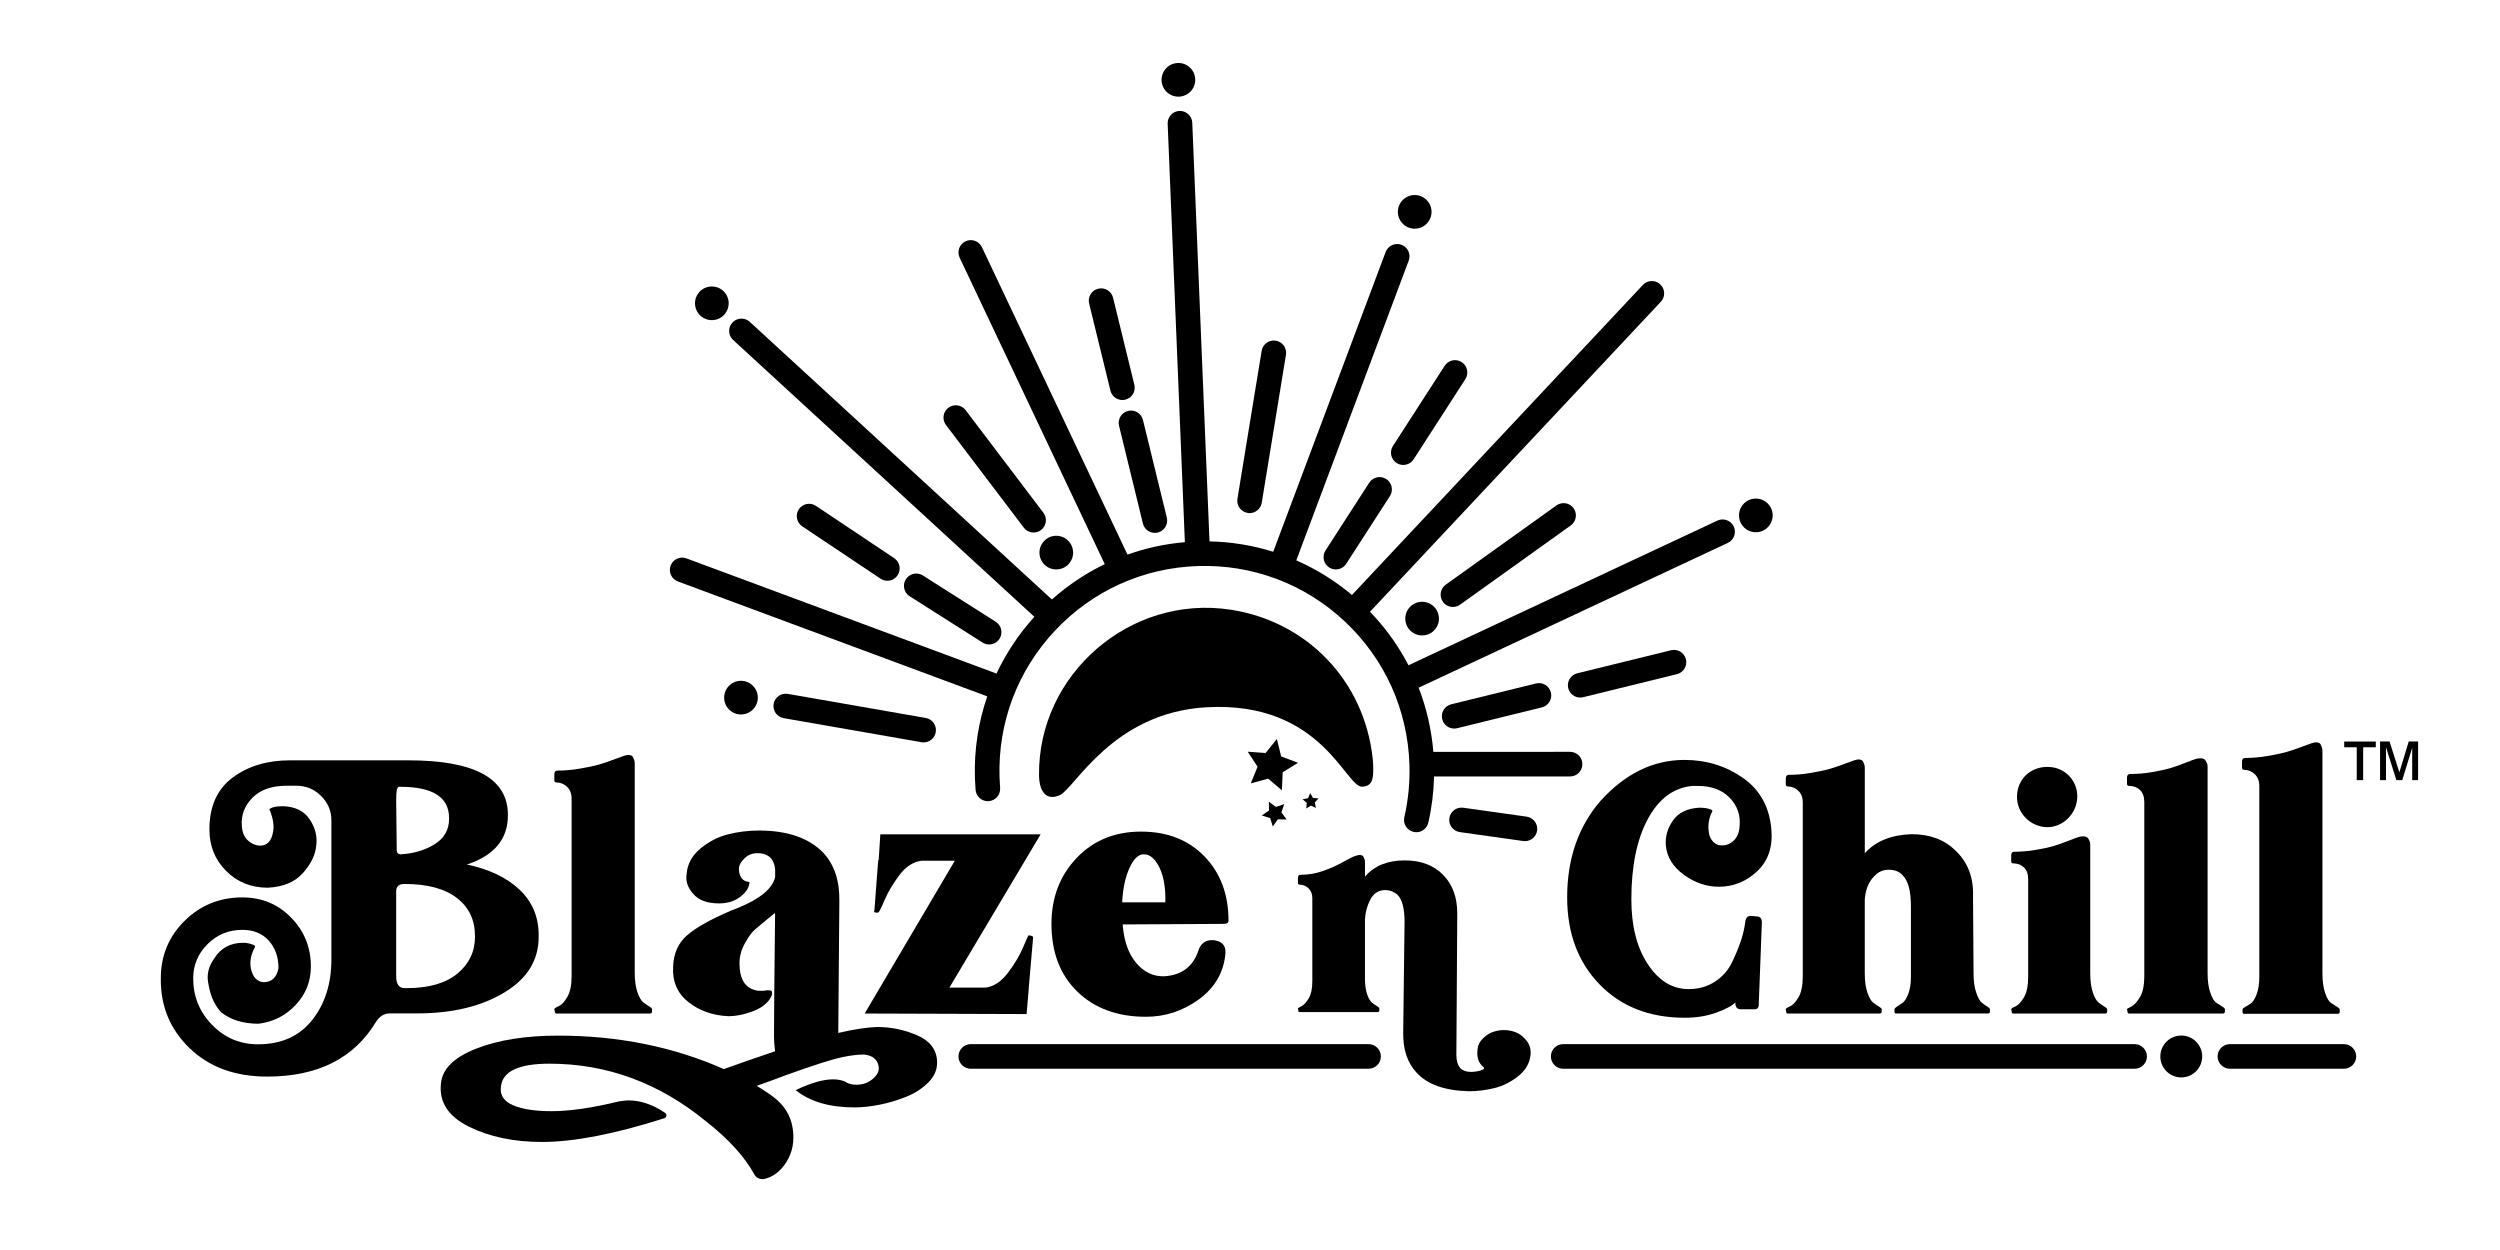
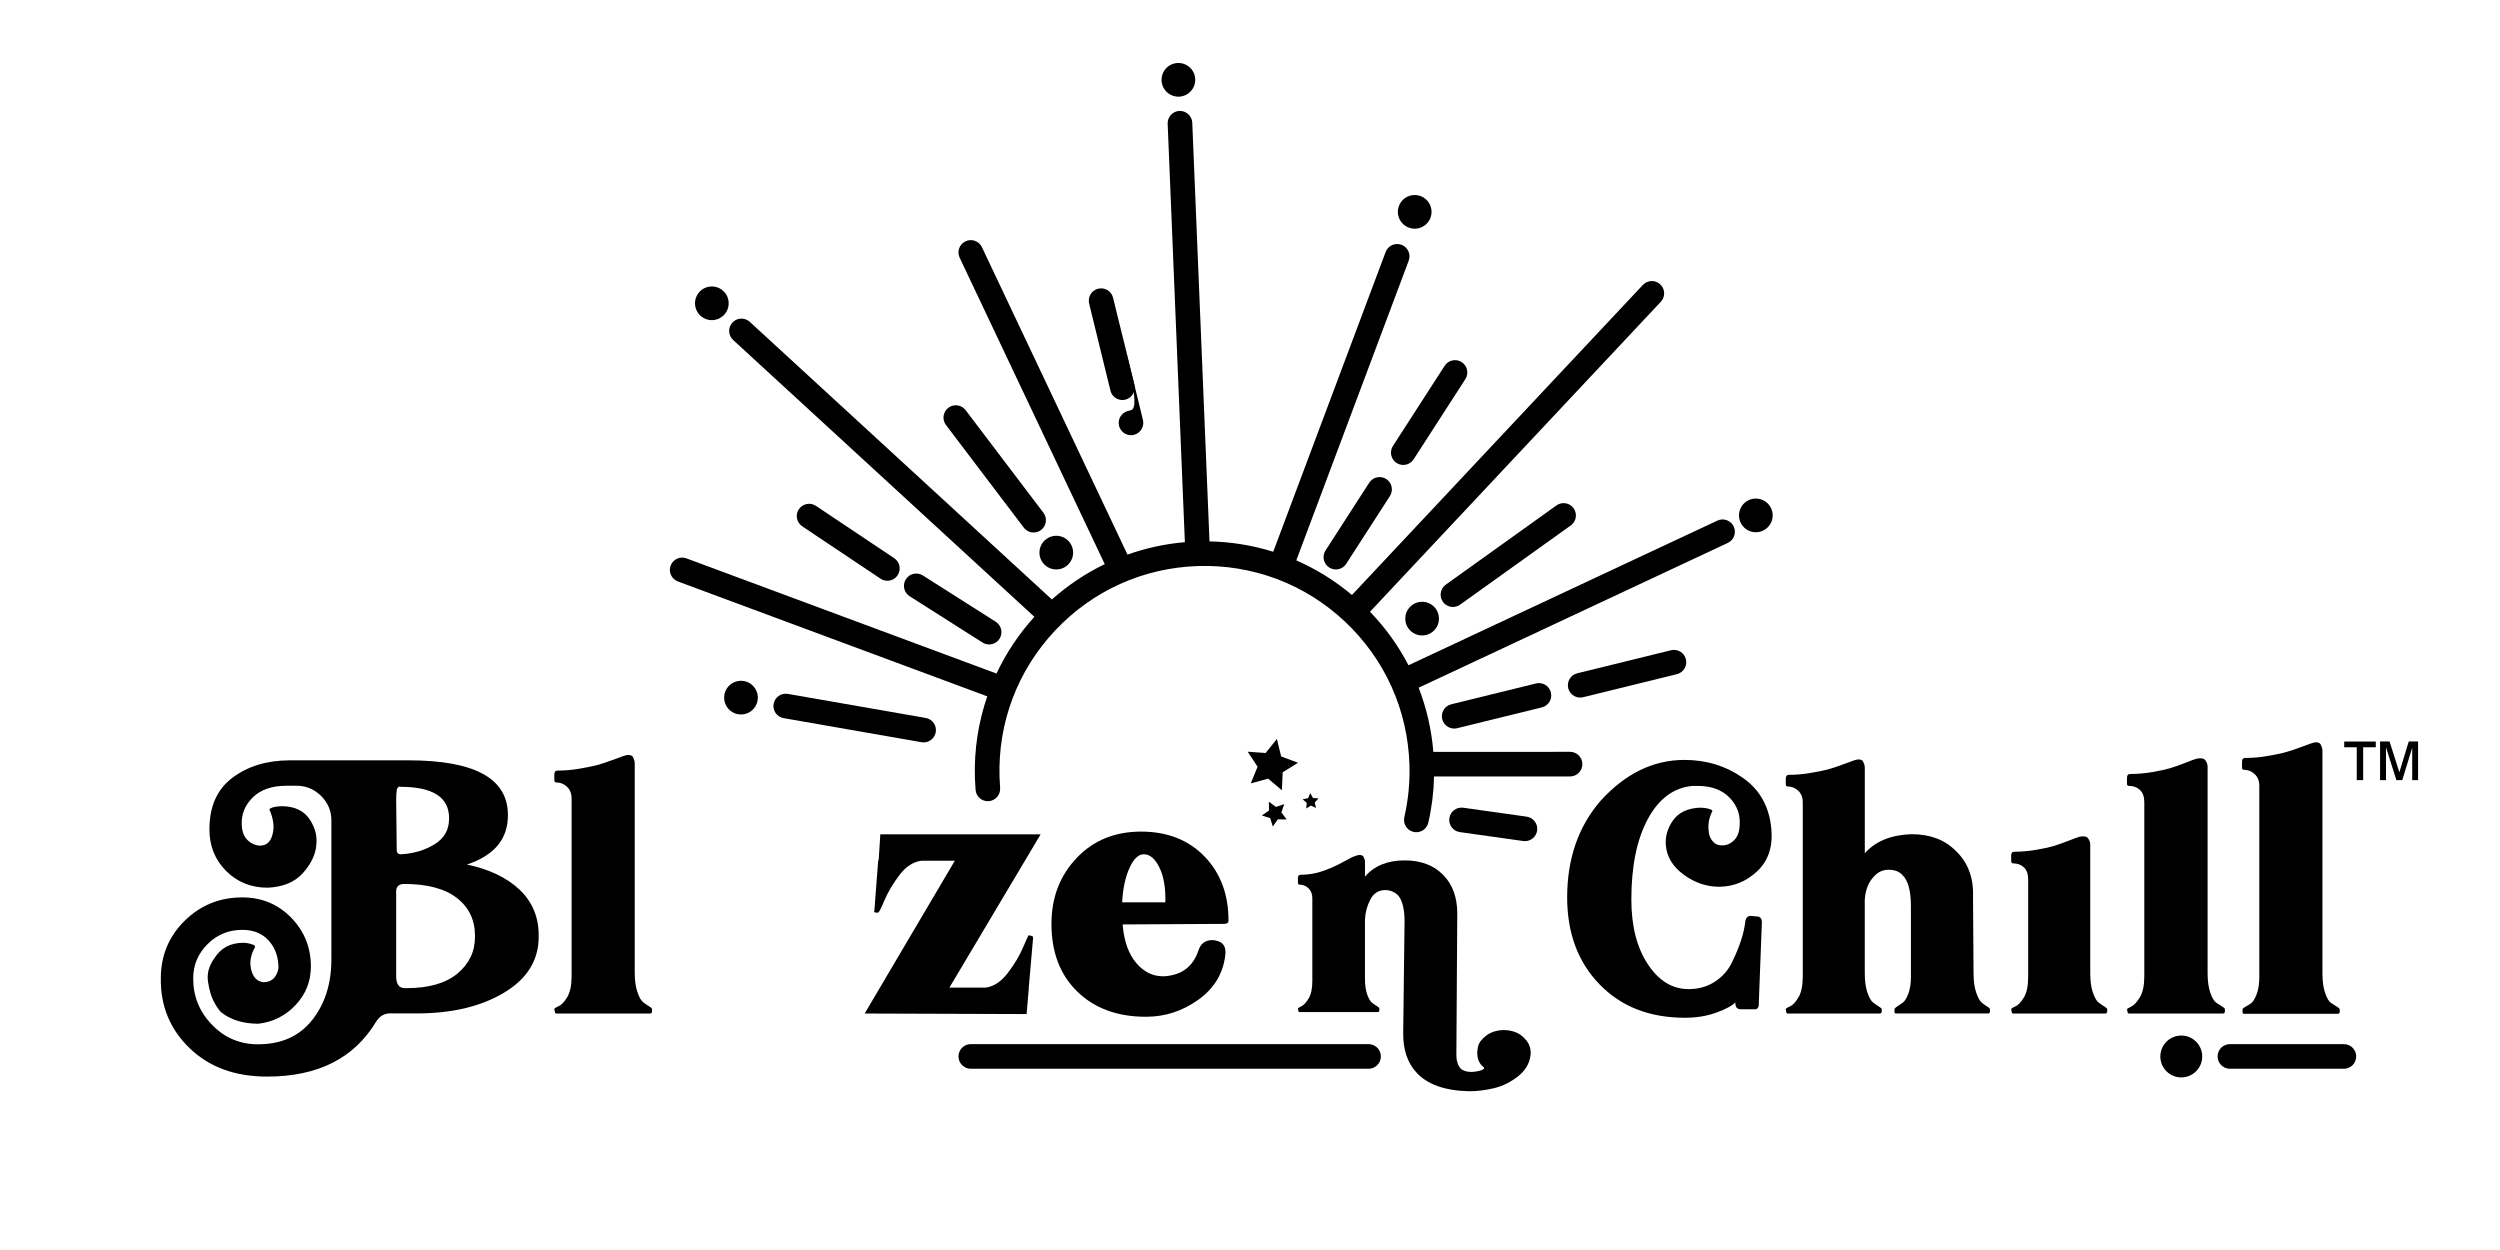
<svg xmlns="http://www.w3.org/2000/svg" version="1.1" id="Layer_1" x="0px" y="0px" viewBox="0 0 1200 600" style="enable-background:new 0 0 1200 600;" xml:space="preserve">
  <g>
-     <path d="M653.87,377.61c5.27-0.24,5.35-4.42,5.26-9.72c-0.02-1.35-0.12-2.7-0.27-4.05c-4.06-37-31.42-65.57-68.18-71.19   c-48.12-7.37-92.39,30.86-91.95,79.39c0.07,7.81,3.41,12.53,9.93,9.65c7.32-3.27,25.28-39.66,70.47-42.2   C634.44,336.38,645.79,377.97,653.87,377.61z" />
    <polygon points="614.96,363.09 612.9,354.71 607.5,361.44 598.89,360.82 603.63,368.03 600.37,376.03 608.7,373.75 615.3,379.32    615.7,370.69 623.04,366.14  " />
    <polygon points="630.22,383.01 628.91,380.69 627.87,383.14 625.25,383.67 627.26,385.42 626.96,388.08 629.25,386.7    631.67,387.81 631.08,385.21 632.88,383.25  " />
    <polygon points="609.7,392.7 610.94,396.72 613.38,393.28 617.59,393.34 615.07,389.96 616.43,385.97 612.44,387.33 609.06,384.81    609.12,389.02 605.68,391.45  " />
    <path d="M325.39,279.1l148.5,55.15c-4.24,12.29-6.36,25.52-5.93,39.26c0.06,1.87,0.17,3.77,0.32,5.63c0.27,3.25,3.1,5.7,6.37,5.41   c3.25-0.27,5.67-3.12,5.41-6.37c-0.14-1.67-0.23-3.36-0.28-5.04c-0.82-26.28,8.64-51.3,26.64-70.46s42.38-30.16,68.66-30.98   c12.86-0.4,25.4,1.66,37.12,5.97c0.13,0.06,0.26,0.12,0.4,0.17c0.1,0.04,0.21,0.05,0.31,0.09c11.96,4.51,23.04,11.39,32.64,20.41   c19.16,18,30.16,42.38,30.98,68.66c0.27,8.52-0.56,17.01-2.45,25.23c-0.73,3.18,1.25,6.35,4.43,7.08c0.45,0.1,0.89,0.15,1.33,0.15   c2.69,0,5.12-1.85,5.75-4.58c1.67-7.25,2.59-14.68,2.76-22.16l65.28-0.02c3.26,0,5.91-2.65,5.91-5.91s-2.65-5.91-5.91-5.91l0,0   l-65.62,0.02c-0.88-10.68-3.27-21.03-7.06-30.8l148.4-69.5c2.95-1.38,4.23-4.9,2.84-7.86c-1.38-2.95-4.9-4.23-7.86-2.84   l-148.25,69.43c-4.84-9.32-11.03-17.96-18.48-25.69l139.6-148.79c2.23-2.38,2.11-6.12-0.27-8.35c-2.38-2.23-6.12-2.11-8.35,0.27   L648.94,285.59c-8.17-6.86-17.16-12.43-26.72-16.61l53.96-143.87c1.15-3.06-0.4-6.46-3.46-7.61c-3.06-1.14-6.46,0.4-7.61,3.46   l-53.96,143.89c-9.81-3.07-20.09-4.76-30.59-4.98l-8.27-200.96c-0.13-3.26-2.91-5.77-6.15-5.66c-3.26,0.13-5.8,2.89-5.66,6.15   l8.26,200.85c-9.59,0.82-18.82,2.86-27.54,5.97l-69.88-147.58c-1.4-2.95-4.92-4.21-7.87-2.81c-2.95,1.4-4.21,4.92-2.81,7.87   l69.64,147.09c-9.26,4.48-17.78,10.21-25.37,16.96L359.9,154.49c-2.4-2.21-6.14-2.05-8.35,0.35c-2.21,2.4-2.05,6.14,0.35,8.35   l144.6,132.88c-7.34,8.09-13.49,17.26-18.18,27.23L329.5,268.02c-3.06-1.14-6.46,0.42-7.6,3.48   C320.77,274.57,322.33,277.97,325.39,279.1z" />
    <path d="M443.35,356.35c2.82,0,5.31-2.02,5.81-4.89c0.56-3.22-1.59-6.28-4.8-6.84l-66.18-11.55c-3.21-0.57-6.28,1.59-6.84,4.8   c-0.56,3.22,1.59,6.28,4.8,6.84l66.18,11.55C442.67,356.32,443.01,356.35,443.35,356.35z" />
    <path d="M471.62,308.42c0.98,0.62,2.08,0.92,3.16,0.92c1.96,0,3.87-0.97,4.99-2.74c1.75-2.75,0.93-6.41-1.82-8.16l-34.98-22.22   c-2.75-1.75-6.41-0.93-8.16,1.82s-0.93,6.41,1.82,8.16L471.62,308.42z" />
    <path d="M422.65,277.76c1.01,0.67,2.15,1,3.28,1c1.91,0,3.78-0.92,4.92-2.63c1.81-2.71,1.08-6.38-1.63-8.2l-37.58-25.12   c-2.71-1.81-6.38-1.08-8.2,1.63c-1.81,2.71-1.08,6.38,1.63,8.2L422.65,277.76z" />
    <path d="M491.42,253.26c1.16,1.53,2.93,2.34,4.71,2.34c1.24,0,2.5-0.39,3.57-1.2c2.6-1.97,3.11-5.68,1.14-8.28l-37.35-49.25   c-1.97-2.6-5.68-3.11-8.28-1.14s-3.11,5.68-1.14,8.28L491.42,253.26z" />
    <path d="M533.01,187.5c0.66,2.7,3.07,4.51,5.73,4.51c0.46,0,0.94-0.06,1.41-0.17c3.17-0.77,5.11-3.97,4.34-7.14l-10.22-41.78   c-0.77-3.17-3.97-5.12-7.14-4.34c-3.17,0.77-5.11,3.97-4.34,7.14L533.01,187.5z" />
-     <path d="M541.48,197.24c-3.17,0.77-5.11,3.97-4.34,7.14l11.46,46.89c0.66,2.7,3.07,4.51,5.73,4.51c0.46,0,0.94-0.06,1.41-0.17   c3.17-0.77,5.11-3.97,4.34-7.14l-11.46-46.89C547.85,198.41,544.65,196.46,541.48,197.24z" />
-     <path d="M598.86,246.21c0.32,0.05,0.64,0.08,0.96,0.08c2.84,0,5.35-2.06,5.82-4.96l11.62-71.02c0.53-3.22-1.66-6.26-4.88-6.79   c-3.22-0.52-6.26,1.66-6.79,4.88l-11.62,71.02C593.46,242.64,595.64,245.68,598.86,246.21z" />
+     <path d="M541.48,197.24c-3.17,0.77-5.11,3.97-4.34,7.14c0.66,2.7,3.07,4.51,5.73,4.51c0.46,0,0.94-0.06,1.41-0.17   c3.17-0.77,5.11-3.97,4.34-7.14l-11.46-46.89C547.85,198.41,544.65,196.46,541.48,197.24z" />
    <path d="M665.4,229.94c-2.75-1.77-6.4-0.98-8.17,1.76l-20.98,32.52c-1.77,2.74-0.98,6.4,1.76,8.17c0.99,0.64,2.1,0.94,3.2,0.94   c1.94,0,3.84-0.95,4.97-2.7l20.98-32.52C668.93,235.36,668.14,231.7,665.4,229.94z" />
    <path d="M670.37,222.23c0.99,0.64,2.1,0.94,3.2,0.94c1.94,0,3.84-0.95,4.97-2.7l24.83-38.49c1.77-2.74,0.98-6.4-1.76-8.17   c-2.75-1.77-6.4-0.98-8.17,1.76l-24.83,38.49C666.84,216.81,667.63,220.46,670.37,222.23z" />
    <path d="M747.1,242.6l-53.13,38.03c-2.65,1.9-3.26,5.59-1.37,8.24c1.15,1.61,2.97,2.47,4.81,2.47c1.19,0,2.39-0.36,3.43-1.1   l53.13-38.03c2.65-1.9,3.26-5.59,1.37-8.24C753.44,241.31,749.75,240.71,747.1,242.6z" />
    <path d="M809.24,316.45c-0.78-3.17-3.98-5.1-7.15-4.33l-45.01,11.06c-3.17,0.78-5.11,3.98-4.33,7.15c0.66,2.69,3.08,4.5,5.73,4.5   c0.47,0,0.94-0.06,1.42-0.17l45.01-11.06C808.08,322.82,810.02,319.62,809.24,316.45z" />
    <path d="M737.28,328.06l-40.68,10c-3.17,0.78-5.11,3.98-4.33,7.15c0.66,2.69,3.08,4.5,5.73,4.5c0.47,0,0.94-0.06,1.42-0.17   l40.68-10c3.17-0.78,5.11-3.98,4.33-7.15C743.65,329.21,740.45,327.28,737.28,328.06z" />
    <path d="M732.79,391.99l-30.43-4.28c-3.24-0.45-6.22,1.8-6.67,5.03c-0.46,3.23,1.8,6.22,5.03,6.67l30.43,4.28   c0.28,0.04,0.56,0.06,0.83,0.06c2.9,0,5.43-2.13,5.84-5.09C738.27,395.44,736.02,392.45,732.79,391.99z" />
    <ellipse transform="matrix(0.044 -0.999 0.999 0.044 558.563 1078.566)" cx="842.9" cy="247.4" rx="8.08" ry="8.08" />
    <path d="M674.54,297.19c0.14,4.46,3.87,7.96,8.33,7.82c4.46-0.14,7.96-3.87,7.82-8.33s-3.87-7.96-8.33-7.82   S674.4,292.73,674.54,297.19z" />
    <path d="M679.31,109.77c4.46-0.14,7.96-3.87,7.82-8.33s-3.87-7.96-8.33-7.82s-7.96,3.87-7.82,8.33   C671.13,106.4,674.85,109.9,679.31,109.77z" />
    <ellipse transform="matrix(0.492 -0.871 0.871 0.492 253.77 512.006)" cx="565.62" cy="38.55" rx="8.08" ry="8.08" />
    <path d="M507.27,273.33c4.46-0.14,7.96-3.87,7.82-8.33s-3.87-7.96-8.33-7.82s-7.96,3.87-7.82,8.33   C499.08,269.96,502.81,273.47,507.27,273.33z" />
    <path d="M341.94,153.66c4.46-0.14,7.96-3.87,7.82-8.33c-0.14-4.46-3.87-7.96-8.33-7.82c-4.46,0.14-7.96,3.87-7.82,8.33   C333.75,150.3,337.48,153.8,341.94,153.66z" />
    <path d="M347.6,335.12c0.14,4.46,3.87,7.96,8.33,7.82c4.46-0.14,7.96-3.87,7.82-8.33s-3.87-7.96-8.33-7.82   C350.97,326.93,347.46,330.66,347.6,335.12z" />
    <path d="M258.56,449.69v-0.78c0-8.81-3.07-16.1-9.2-21.89c-6.13-5.78-14.55-9.8-25.26-12.05c13.13-4.32,19.69-12.18,19.69-23.58   v-0.26c0-17.44-15.89-26.17-47.67-26.17h-43.79h-13.21c-10.88,0-20.04,2.76-27.46,8.29c-7.43,5.53-11.14,13.82-11.14,24.87   c0,7.95,2.68,14.6,8.03,19.95c5.35,5.36,12,8.03,19.95,8.03c7.42-0.34,13.09-2.72,16.97-7.12c3.89-4.4,6-8.85,6.35-13.34   c0.52-4.32-0.56-8.46-3.24-12.44c-2.68-3.97-6.96-6.05-12.82-6.22c-2.76,0-4.75,0.35-5.96,1.04c-0.52,0.35-0.61,0.69-0.26,1.04   c1.55,3.8,2.07,7.17,1.55,10.11c-0.69,4.32-2.68,6.57-5.96,6.74c-2.25,0-4.28-0.82-6.09-2.46c-1.81-1.64-2.81-4.02-2.98-7.13   c-0.35-5.18,1.38-9.67,5.18-13.47s9.24-5.7,16.32-5.7h4.66c4.66,0,8.64,1.64,11.92,4.92s4.92,7.17,4.92,11.66v0.26v66.59   c0,11.57-3.07,21.25-9.2,29.02s-14.81,11.66-26.04,11.66c-8.64,0-15.98-3.11-22.02-9.33c-6.05-6.22-9.07-13.64-9.07-22.28   c0-6.39,2.29-11.87,6.87-16.45c4.58-4.58,10.15-6.87,16.71-6.87c5.35,0,9.59,1.73,12.7,5.18c3.11,3.46,4.66,7.86,4.66,13.21   c-0.87,4.49-3.28,6.74-7.25,6.74c-3.11-0.34-5.1-2.5-5.96-6.48c-0.69-3.28-0.09-6.65,1.81-10.11c0.34-0.52,0.17-0.95-0.52-1.3   c-1.73-0.69-3.37-1.04-4.92-1.04c-6.22,0-10.88,2.51-13.99,7.51c-2.59,3.63-3.59,7.38-2.98,11.27c0.6,3.89,1.51,7,2.72,9.33   c1.21,2.33,2.42,4.1,3.63,5.31c4.66,3.63,10.62,5.44,17.88,5.44c7.08-0.87,13.04-3.89,17.88-9.07c4.83-5.18,7.25-11.31,7.25-18.4   c0-9.15-3.15-16.97-9.46-23.45s-14.12-9.72-23.45-9.72c-10.88,0-20.12,3.76-27.72,11.27c-7.6,7.51-11.4,16.71-11.4,27.59   c-0.17,13.3,4.44,24.48,13.86,33.55c9.41,9.07,21.8,13.6,37.18,13.6c24.36,0,41.8-8.81,52.34-26.43c1.72-2.59,3.89-3.89,6.48-3.89   H200c16.93,0,30.92-3.32,41.97-9.98C253.03,469.86,258.56,460.92,258.56,449.69z M190.42,379.48c0-0.52,0.17-0.99,0.52-1.42   c0.34-0.43,0.78-0.56,1.3-0.39c15.55,0,23.32,5.01,23.32,15.03v0.26c0,5.36-2.33,9.46-7,12.31c-4.66,2.85-10.02,4.45-16.06,4.79   c-1.38,0-2.07-0.69-2.07-2.07c0-3.97-0.09-11.75-0.26-23.32C190.16,382.24,190.24,380.51,190.42,379.48z M227.99,449.69   c0,7.09-2.81,12.96-8.42,17.62s-13.78,7-24.48,7h-0.78c-2.77,0-4.15-1.9-4.15-5.7v-40.68c0-2.42,1.3-3.63,3.89-3.63   c11.05,0,19.47,2.25,25.26,6.74s8.68,10.54,8.68,18.14L227.99,449.69L227.99,449.69z" />
    <path d="M272.29,478.58c-1.39,2.33-2.76,3.8-4.15,4.4c-1.38,0.61-2.07,1.08-2.07,1.43l0.26,1.3c0,0.52,0.26,0.78,0.78,0.78h44.82   c0.69,0,1.04-0.34,1.04-1.04v-1.04c0-0.34-0.43-0.78-1.3-1.3s-1.81-1.17-2.85-1.94c-1.04-0.78-1.99-2.42-2.85-4.92   c-0.87-2.5-1.3-5.66-1.3-9.46v-95.35c0-0.34,0-0.86,0-1.56c0-0.69,0-1.25,0-1.68s0-0.99,0-1.68s-0.09-1.25-0.26-1.68   s-0.35-0.86-0.52-1.3c-0.17-0.43-0.48-0.73-0.91-0.91c-0.43-0.17-0.91-0.26-1.42-0.26c-0.52,0-1.3,0.17-2.33,0.52   c-0.52,0.17-2.29,0.82-5.31,1.94c-3.02,1.12-5.53,1.94-7.51,2.46c-1.99,0.52-4.75,1.08-8.29,1.68c-3.54,0.61-7.04,0.91-10.49,0.91   c-1.04,0-1.55,0.61-1.55,1.81v2.85c0,0.69,0.34,1.04,1.04,1.04c1.9,0,3.58,0.69,5.05,2.07c1.47,1.38,2.2,3.28,2.2,5.7v85.24   C274.36,472.93,273.67,476.25,272.29,478.58z" />
-     <path d="M440.32,496.98c-6.13-2.68-12.57-4.02-19.3-4.02c-5.01,0.17-11.23,1.12-18.65,2.85c0-4.32,0.17-25.39,0.52-63.22   c0.17-9.85-2.42-17.62-7.77-23.32c-6.91-7.08-17.19-10.62-30.83-10.62c-5.01,0-9.94,0.61-14.77,1.81   c-4.84,1.21-9.29,3.5-13.34,6.87c-4.06,3.37-6.26,7.47-6.61,12.31c-0.52,3.28,0.52,6.39,3.11,9.33c2.59,3.11,6.74,4.66,12.44,4.66   c3.97,0,7.3-0.99,9.98-2.98c2.68-1.98,4.19-4.1,4.53-6.35c0.34-0.69,0.17-1.04-0.52-1.04c-2.59-0.34-4.06-2.16-4.4-5.44   c-0.17-1.9,0.52-3.63,2.07-5.18c1.72-2.07,3.97-3.11,6.74-3.11c2.76,0,4.92,0.78,6.48,2.33c1.55,1.9,2.24,4.4,2.07,7.51v1.55   c-1.21,5.53-7.09,10.45-17.62,14.77l-3.89,1.55c-9.68,4.15-16.63,8.08-20.86,11.79c-4.23,3.72-6.43,8.77-6.61,15.16   c-0.34,7.09,2.11,12.7,7.38,16.84c5.27,4.15,11.62,6.39,19.04,6.74c3.97,0,8.12-0.87,12.44-2.59s7.17-4.23,8.55-7.51   c0.17-0.69,0.17-1.3,0-1.81c-0.35-0.34-0.87-0.52-1.56-0.52h-0.78c-0.69,0.17-1.73,0.26-3.11,0.26c-1.04,0-1.81-0.08-2.33-0.26   c-5.18-1.21-7.77-5.53-7.77-12.95c0-3.28,0.86-6.48,2.59-9.59c1.72-3.11,3.28-5.27,4.66-6.48c1.38-1.21,3.54-3.02,6.48-5.44   c0.52-0.34,1.17-0.86,1.94-1.56c0.78-0.69,1.25-1.04,1.42-1.04c-0.35,30.75-0.52,50.61-0.52,59.59c0,1.72,0.17,3.97,0.52,6.74   c-3.11,1.04-7.64,2.59-13.6,4.66s-9.63,3.37-11.01,3.89c-24.18-10.71-50.69-16.06-79.54-16.06c-15.55,0-28.63,2.07-39.25,6.22   s-16.28,9.67-16.97,16.58c-1.04,8.98,3.41,15.93,13.34,20.86c9.93,4.92,21.63,7.38,35.11,7.38c15.38,0,34.98-3.8,58.82-11.4   c0.52-0.17,0.82-0.56,0.91-1.17s-0.13-1.08-0.65-1.42c-5.87-3.98-11.74-5.96-17.62-5.96c-1.04,0-2.59,0.17-4.66,0.52   c-12.78,3.11-23.49,4.66-32.13,4.66c-7.94,0-14.12-0.95-18.53-2.85c-4.4-1.9-6.35-4.84-5.83-8.81c0.69-7.43,8.46-11.14,23.32-11.14   c27.46,0,52.43,9.15,74.88,27.47c11.05,8.63,18.91,17.27,23.58,25.91c0.86,1.38,2.24,2.07,4.15,2.07c4.49-0.87,8.2-3.63,11.14-8.29   s3.93-10.06,2.98-16.19c-0.95-6.13-4.11-11.19-9.46-15.16c-1.04-0.87-3.63-2.59-7.77-5.18c5.87-2.07,10.11-3.63,12.7-4.66   c13.82-5.01,23.23-8.03,28.24-9.07c3.97-0.87,7.51-1.3,10.62-1.3c4.32,0.52,6.65,2.59,7,6.22c0.17,1.9-0.82,3.76-2.98,5.57   c-2.16,1.81-4.79,2.72-7.9,2.72c-2.07,0-3.89-0.52-5.44-1.55c-1.55-0.69-3.46-1.04-5.7-1.04c-4.66,0-10.62,1.72-17.88,5.18   c6.91,5.53,16.32,8.29,28.24,8.29c3.63,0,7.64-0.43,12.05-1.3c4.4-0.87,8.72-2.16,12.96-3.89c4.23-1.73,7.77-4.06,10.62-7   s4.19-6.22,4.02-9.85C449.6,503.84,446.44,499.65,440.32,496.98z" />
    <path d="M422.56,400.46l-0.78,12.18l-0.26,0.52L419.71,437c-0.35,0.69-0.09,1.04,0.78,1.04h1.04c0.34,0,1.34-1.94,2.98-5.83   c1.64-3.89,4.02-7.9,7.12-12.05s6.65-6.48,10.62-7h16.06l-43.27,73.33l77.73,0.26l1.04-12.18v-0.52l2.07-23.84   c0-0.69-0.35-1.04-1.04-1.04l-1.04-0.26c-0.17,0-1.08,1.94-2.72,5.83c-1.64,3.89-4.06,7.95-7.25,12.18   c-3.2,4.24-6.78,6.61-10.75,7.13h-17.36l43.79-73.58h-76.95V400.46z" />
    <path d="M586.31,443.47h1.04c1.56,0,2.33-0.52,2.33-1.55c0-12.61-3.85-22.89-11.53-30.83c-7.69-7.94-17.84-11.92-30.44-11.92   c-12.61,0-22.93,4.23-30.96,12.7c-8.03,8.47-12.05,19-12.05,31.61c0,13.65,4.15,24.49,12.44,32.52   c8.29,8.03,19.26,12.05,32.91,12.05c9.15,0,17.53-2.72,25.13-8.16c7.6-5.44,11.92-12.57,12.95-21.38c0.52-3.97-0.95-6.3-4.4-7   c-0.52-0.17-1.13-0.26-1.81-0.26c-3.46,0-5.7,1.73-6.74,5.18c-2.59,7.6-8.03,11.66-16.32,12.18c-5.18,0.17-9.63-1.9-13.34-6.22   c-3.72-4.32-5.92-10.36-6.61-18.14v-0.52L586.31,443.47z M538.64,433.11c0.34-6.56,1.51-12.05,3.5-16.45   c1.98-4.4,4.28-6.61,6.87-6.61c2.94,0,5.44,2.12,7.51,6.35s3.02,9.8,2.85,16.71H538.64z" />
    <path d="M1077.22,369.52c1.9,0,3.58,0.69,5.05,2.07s2.2,3.28,2.2,5.7v91.46c0,3.46-0.43,6.31-1.3,8.55   c-0.87,2.25-1.81,3.72-2.85,4.4c-1.04,0.69-1.94,1.26-2.72,1.68c-0.78,0.43-1.17,0.82-1.17,1.17v1.3c0,0.52,0.26,0.78,0.78,0.78   h44.82c0.69,0,1.04-0.34,1.04-1.04v-1.04c0-0.34-0.43-0.78-1.3-1.3s-1.81-1.12-2.85-1.81c-1.04-0.69-1.99-2.29-2.85-4.79   c-0.87-2.5-1.3-5.66-1.3-9.46V365.38c0-0.34,0-0.86,0-1.56c0-0.69,0-1.25,0-1.68s0-0.99,0-1.68s-0.09-1.25-0.26-1.68   s-0.35-0.86-0.52-1.3c-0.17-0.43-0.48-0.73-0.91-0.91c-0.43-0.17-0.91-0.26-1.42-0.26s-1.3,0.17-2.33,0.52   c-0.52,0.17-2.29,0.82-5.31,1.94c-3.02,1.13-5.53,1.94-7.51,2.46c-1.99,0.52-4.75,1.08-8.29,1.68c-3.54,0.61-7.04,0.91-10.49,0.91   c-1.04,0-1.56,0.61-1.56,1.81v2.85C1076.18,369.18,1076.52,369.52,1077.22,369.52z" />
    <path d="M1027.19,478.59c-1.39,2.34-2.77,3.85-4.15,4.54c-1.39,0.69-2.08,1.13-2.08,1.3l0.26,1.3c0,0.52,0.26,0.78,0.78,0.78h44.91   c0.69,0,1.04-0.34,1.04-1.04v-1.04c0-0.35-0.43-0.78-1.3-1.3c-0.87-0.52-1.82-1.12-2.85-1.82c-1.04-0.69-1.99-2.29-2.86-4.8   c-0.87-2.51-1.3-5.67-1.3-9.47v-93.96c0-0.17,0-0.65,0-1.43s0-1.38,0-1.82c0-0.43,0-0.99,0-1.69c0-0.69-0.09-1.25-0.26-1.69   c-0.17-0.43-0.39-0.86-0.65-1.3c-0.26-0.43-0.61-0.73-1.04-0.91c-0.43-0.17-0.91-0.26-1.43-0.26c-0.87,0-1.56,0.09-2.08,0.26   c-0.69,0.17-2.47,0.82-5.32,1.95s-5.32,1.99-7.4,2.6c-2.08,0.61-4.89,1.21-8.44,1.82c-3.55,0.61-7.05,0.91-10.51,0.91   c-1.04,0-1.56,0.61-1.56,1.82v2.86c0,0.69,0.34,1.04,1.04,1.04c2.08,0,3.8,0.65,5.19,1.95c1.38,1.3,2.08,3.25,2.08,5.84v83.58   C1029.26,472.93,1028.57,476.26,1027.19,478.59z" />
    <path d="M821.5,388.71c-1.36-0.68-3.31-1.02-5.86-1.02c-5.77,0.34-9.98,2.38-12.6,6.11c-2.63,3.74-3.78,7.73-3.44,11.97   c0.51,5.6,3.39,10.31,8.66,14.13c5.26,3.82,10.86,5.73,16.81,5.73c6.96,0,13.07-2.46,18.33-7.39c5.26-4.92,7.55-11.54,6.88-19.86   c-0.85-10.86-5.39-19.18-13.62-24.96c-8.24-5.77-17.61-8.66-28.14-8.66c-14.94,0-28.35,6.54-40.24,19.61   c-10.7,12.39-16.04,27.85-16.04,46.35c0,17.15,5.18,31.07,15.53,41.76c10.35,10.7,24.02,16.04,41,16.04c5.6,0,10.7-0.85,15.28-2.55   c4.58-1.7,7.55-3.31,8.91-4.84v0.25c0,2.04,0.85,3.06,2.55,3.06h7.13c0.68,0,1.19-0.51,1.53-1.53l1.53-40.23   c0-1.87-0.85-2.8-2.55-2.8l-2.8-0.25c-1.36,0-2.21,0.76-2.55,2.29c-0.34,3.06-1.02,6.16-2.04,9.29c-1.02,3.14-2.46,6.66-4.33,10.57   s-4.63,7.05-8.28,9.42c-3.65,2.38-7.85,3.57-12.6,3.57c-7.81,0-14.35-3.99-19.61-11.97s-7.89-18.34-7.89-31.07   c0-15.96,2.63-28.82,7.89-38.58c5.26-9.76,12.39-15.06,21.39-15.91h2.55c6.62,0,11.75,1.91,15.41,5.73   c3.65,3.82,5.22,8.36,4.71,13.62c-0.17,3.06-1.15,5.39-2.93,7c-1.78,1.62-3.78,2.34-5.98,2.17c-1.53,0-2.84-0.64-3.95-1.91   s-1.74-2.76-1.91-4.46c-0.51-3.39,0-6.62,1.53-9.68C822.09,389.39,822.01,389.06,821.5,388.71z" />
    <path d="M863.26,478.74c-1.36,2.29-2.72,3.74-4.07,4.33c-1.36,0.6-2.04,1.06-2.04,1.4l0.25,1.27c0,0.51,0.25,0.76,0.76,0.76h44.05   c0.68,0,1.02-0.34,1.02-1.02v-1.02c0-0.34-0.43-0.77-1.27-1.27c-0.85-0.51-1.78-1.15-2.8-1.91c-1.02-0.76-1.95-2.38-2.8-4.84   s-1.27-5.56-1.27-9.3v-35.4c0.34-4.75,1.87-8.49,4.58-11.2c1.87-2.04,4.16-3.06,6.88-3.06c2.88,0,5.09,0.85,6.62,2.55   c2.71,2.55,4.07,7.56,4.07,15.02v33.87c0,3.23-0.43,5.94-1.27,8.15c-0.85,2.21-1.78,3.65-2.8,4.33c-1.02,0.68-1.91,1.27-2.67,1.78   s-1.15,0.94-1.15,1.27v1.27c0,0.51,0.25,0.76,0.76,0.76h44.05c0.68,0,1.02-0.34,1.02-1.02v-1.02c0-0.34-0.42-0.77-1.27-1.27   c-0.85-0.51-1.74-1.15-2.67-1.91c-0.94-0.76-1.83-2.38-2.67-4.84c-0.85-2.46-1.27-5.56-1.27-9.3l-0.25-36.67   c0.34-9.17-2.46-16.55-8.4-22.15c-5.26-5.26-12.31-7.89-21.14-7.89c-9.85,0.34-17.32,3.4-22.41,9.17v-36.16c0-0.34,0-0.85,0-1.53   s0-1.23,0-1.65c0-0.42,0-0.97,0-1.65s-0.09-1.23-0.25-1.65c-0.17-0.42-0.34-0.85-0.51-1.27c-0.17-0.42-0.47-0.72-0.89-0.89   c-0.43-0.17-0.89-0.25-1.4-0.25s-1.27,0.17-2.29,0.51c-0.51,0.17-2.25,0.81-5.22,1.91c-2.97,1.11-5.43,1.91-7.38,2.42   s-4.67,1.06-8.15,1.65c-3.48,0.6-6.92,0.89-10.31,0.89c-1.02,0-1.53,0.6-1.53,1.78v2.8c0,0.68,0.34,1.02,1.02,1.02   c1.87,0,3.52,0.68,4.97,2.04c1.44,1.36,2.17,3.23,2.17,5.6v83.78C865.3,473.18,864.62,476.44,863.26,478.74z" />
    <path d="M656.91,501.18H465.98c-3.26,0-5.91,2.65-5.91,5.91s2.65,5.91,5.91,5.91h190.93c3.26,0,5.91-2.65,5.91-5.91   S660.18,501.18,656.91,501.18z" />
-     <path d="M1024.61,501.18H750.33c-3.26,0-5.91,2.65-5.91,5.91s2.65,5.91,5.91,5.91h274.29c3.26,0,5.91-2.65,5.91-5.91   C1030.52,503.83,1027.88,501.18,1024.61,501.18z" />
    <path d="M1125.07,501.18h-54.71c-3.26,0-5.91,2.65-5.91,5.91s2.65,5.91,5.91,5.91h54.71c3.26,0,5.91-2.65,5.91-5.91   S1128.33,501.18,1125.07,501.18z" />
    <path d="M721.53,494.43c-3.32,0.14-6.05,1.04-8.21,2.7c-2.16,1.65-3.46,3.42-3.89,5.29c0,0.43-1.71,6.32,2.59,9.72   c1.76,1.39-3.53,2.38-5.83,2.38c-2.31,0-4.03-0.58-5.19-1.73c-1.3-1.59-1.94-3.67-1.94-6.26v-0.22l0.43-67.83   c0-7.78-2.27-13.97-6.81-18.58s-10.69-6.91-18.47-6.91c-8.21,0-14.55,2.59-19.01,7.78v-2.81c0-0.29,0-0.72,0-1.3   c0-0.57,0-1.04,0-1.4s0-0.83,0-1.41c0-0.57-0.07-1.04-0.22-1.4c-0.15-0.36-0.29-0.72-0.43-1.08c-0.15-0.36-0.4-0.61-0.76-0.76   c-0.36-0.14-0.76-0.22-1.19-0.22s-1.08,0.15-1.94,0.43c-1.01,0.29-2.99,1.26-5.94,2.92s-6.16,3.1-9.61,4.32   c-3.46,1.22-7.06,1.84-10.8,1.84c-0.86,0-1.3,0.51-1.3,1.51v2.38c0,0.58,0.29,0.86,0.86,0.86c1.58,0,2.99,0.58,4.21,1.73   c1.22,1.16,1.84,2.74,1.84,4.75v39.75c0,3.6-0.58,6.37-1.73,8.32c-1.15,1.94-2.31,3.21-3.46,3.78c-1.15,0.58-1.73,0.94-1.73,1.08   l0.21,1.08c0,0.43,0.22,0.65,0.65,0.65h37.37c0.57,0,0.86-0.29,0.86-0.86v-0.86c0-0.29-0.36-0.65-1.08-1.08   c-0.72-0.43-1.51-0.97-2.37-1.62s-1.66-1.98-2.38-4c-0.72-2.02-1.08-4.61-1.08-7.78V441.5c0.14-3.46,1.01-6.7,2.59-9.72   s3.96-4.54,7.13-4.54h0.21c2.02,0,3.89,0.72,5.62,2.16c2.3,2.3,3.46,6.62,3.46,12.96l-0.65,53.14c-0.15,8.21,2.02,14.69,6.48,19.44   c5.18,5.62,13.53,8.57,25.06,8.86c4.03,0,8.1-0.51,12.21-1.51c4.1-1.01,7.92-2.92,11.45-5.72c3.53-2.81,5.51-6.23,5.94-10.26   c0.29-3.03-0.65-5.62-2.81-7.78C729.45,495.8,725.99,494.43,721.53,494.43z" />
    <path d="M971.49,478.74c-1.36,2.29-2.72,3.74-4.07,4.33c-1.36,0.6-2.04,1.06-2.04,1.4l0.25,1.27c0,0.51,0.25,0.76,0.76,0.76h44.05   c0.68,0,1.02-0.34,1.02-1.02v-1.02c0-0.34-0.43-0.77-1.27-1.27c-0.85-0.51-1.78-1.15-2.8-1.91c-1.02-0.76-1.95-2.38-2.8-4.84   s-1.27-5.56-1.27-9.3v-56.79c0-0.17,0-0.64,0-1.4c0-0.76,0-1.36,0-1.78s0-0.97,0-1.65s-0.09-1.23-0.25-1.66   c-0.17-0.42-0.38-0.85-0.64-1.27c-0.25-0.42-0.6-0.72-1.02-0.89c-0.43-0.17-0.89-0.25-1.4-0.25c-0.85,0-1.53,0.09-2.04,0.25   c-0.68,0.17-2.42,0.81-5.22,1.91c-2.8,1.11-5.22,1.95-7.26,2.55c-2.04,0.6-4.8,1.19-8.28,1.78c-3.48,0.6-6.92,0.89-10.31,0.89   c-1.02,0-1.53,0.6-1.53,1.78v2.8c0,0.68,0.34,1.02,1.02,1.02c2.04,0,3.73,0.64,5.09,1.91c1.36,1.27,2.04,3.18,2.04,5.73v46.86   C973.53,473.18,972.85,476.44,971.49,478.74z" />
-     <path d="M982.21,397.03c7.84,0.34,14.78-6.45,14.89-14.57c0.11-7.92-6.08-14.23-14.05-14.35c-8.5-0.12-14.8,5.91-14.89,14.27   C968.06,390.12,974.36,396.68,982.21,397.03z" />
    <ellipse cx="1047.01" cy="507.11" rx="10.05" ry="10.05" />
  </g>
  <g>
    <path d="M1131.24,374.47v-15.78h-6.02v-2.74h15.16v2.74h-6.06v15.78H1131.24z M1142.43,374.47v-18.56h4.55l4.71,14.81l4.51-14.81   h4.48v18.56h-2.82v-15.55l-4.78,15.55h-2.82l-4.98-15.78v15.78H1142.43z" />
  </g>
</svg>